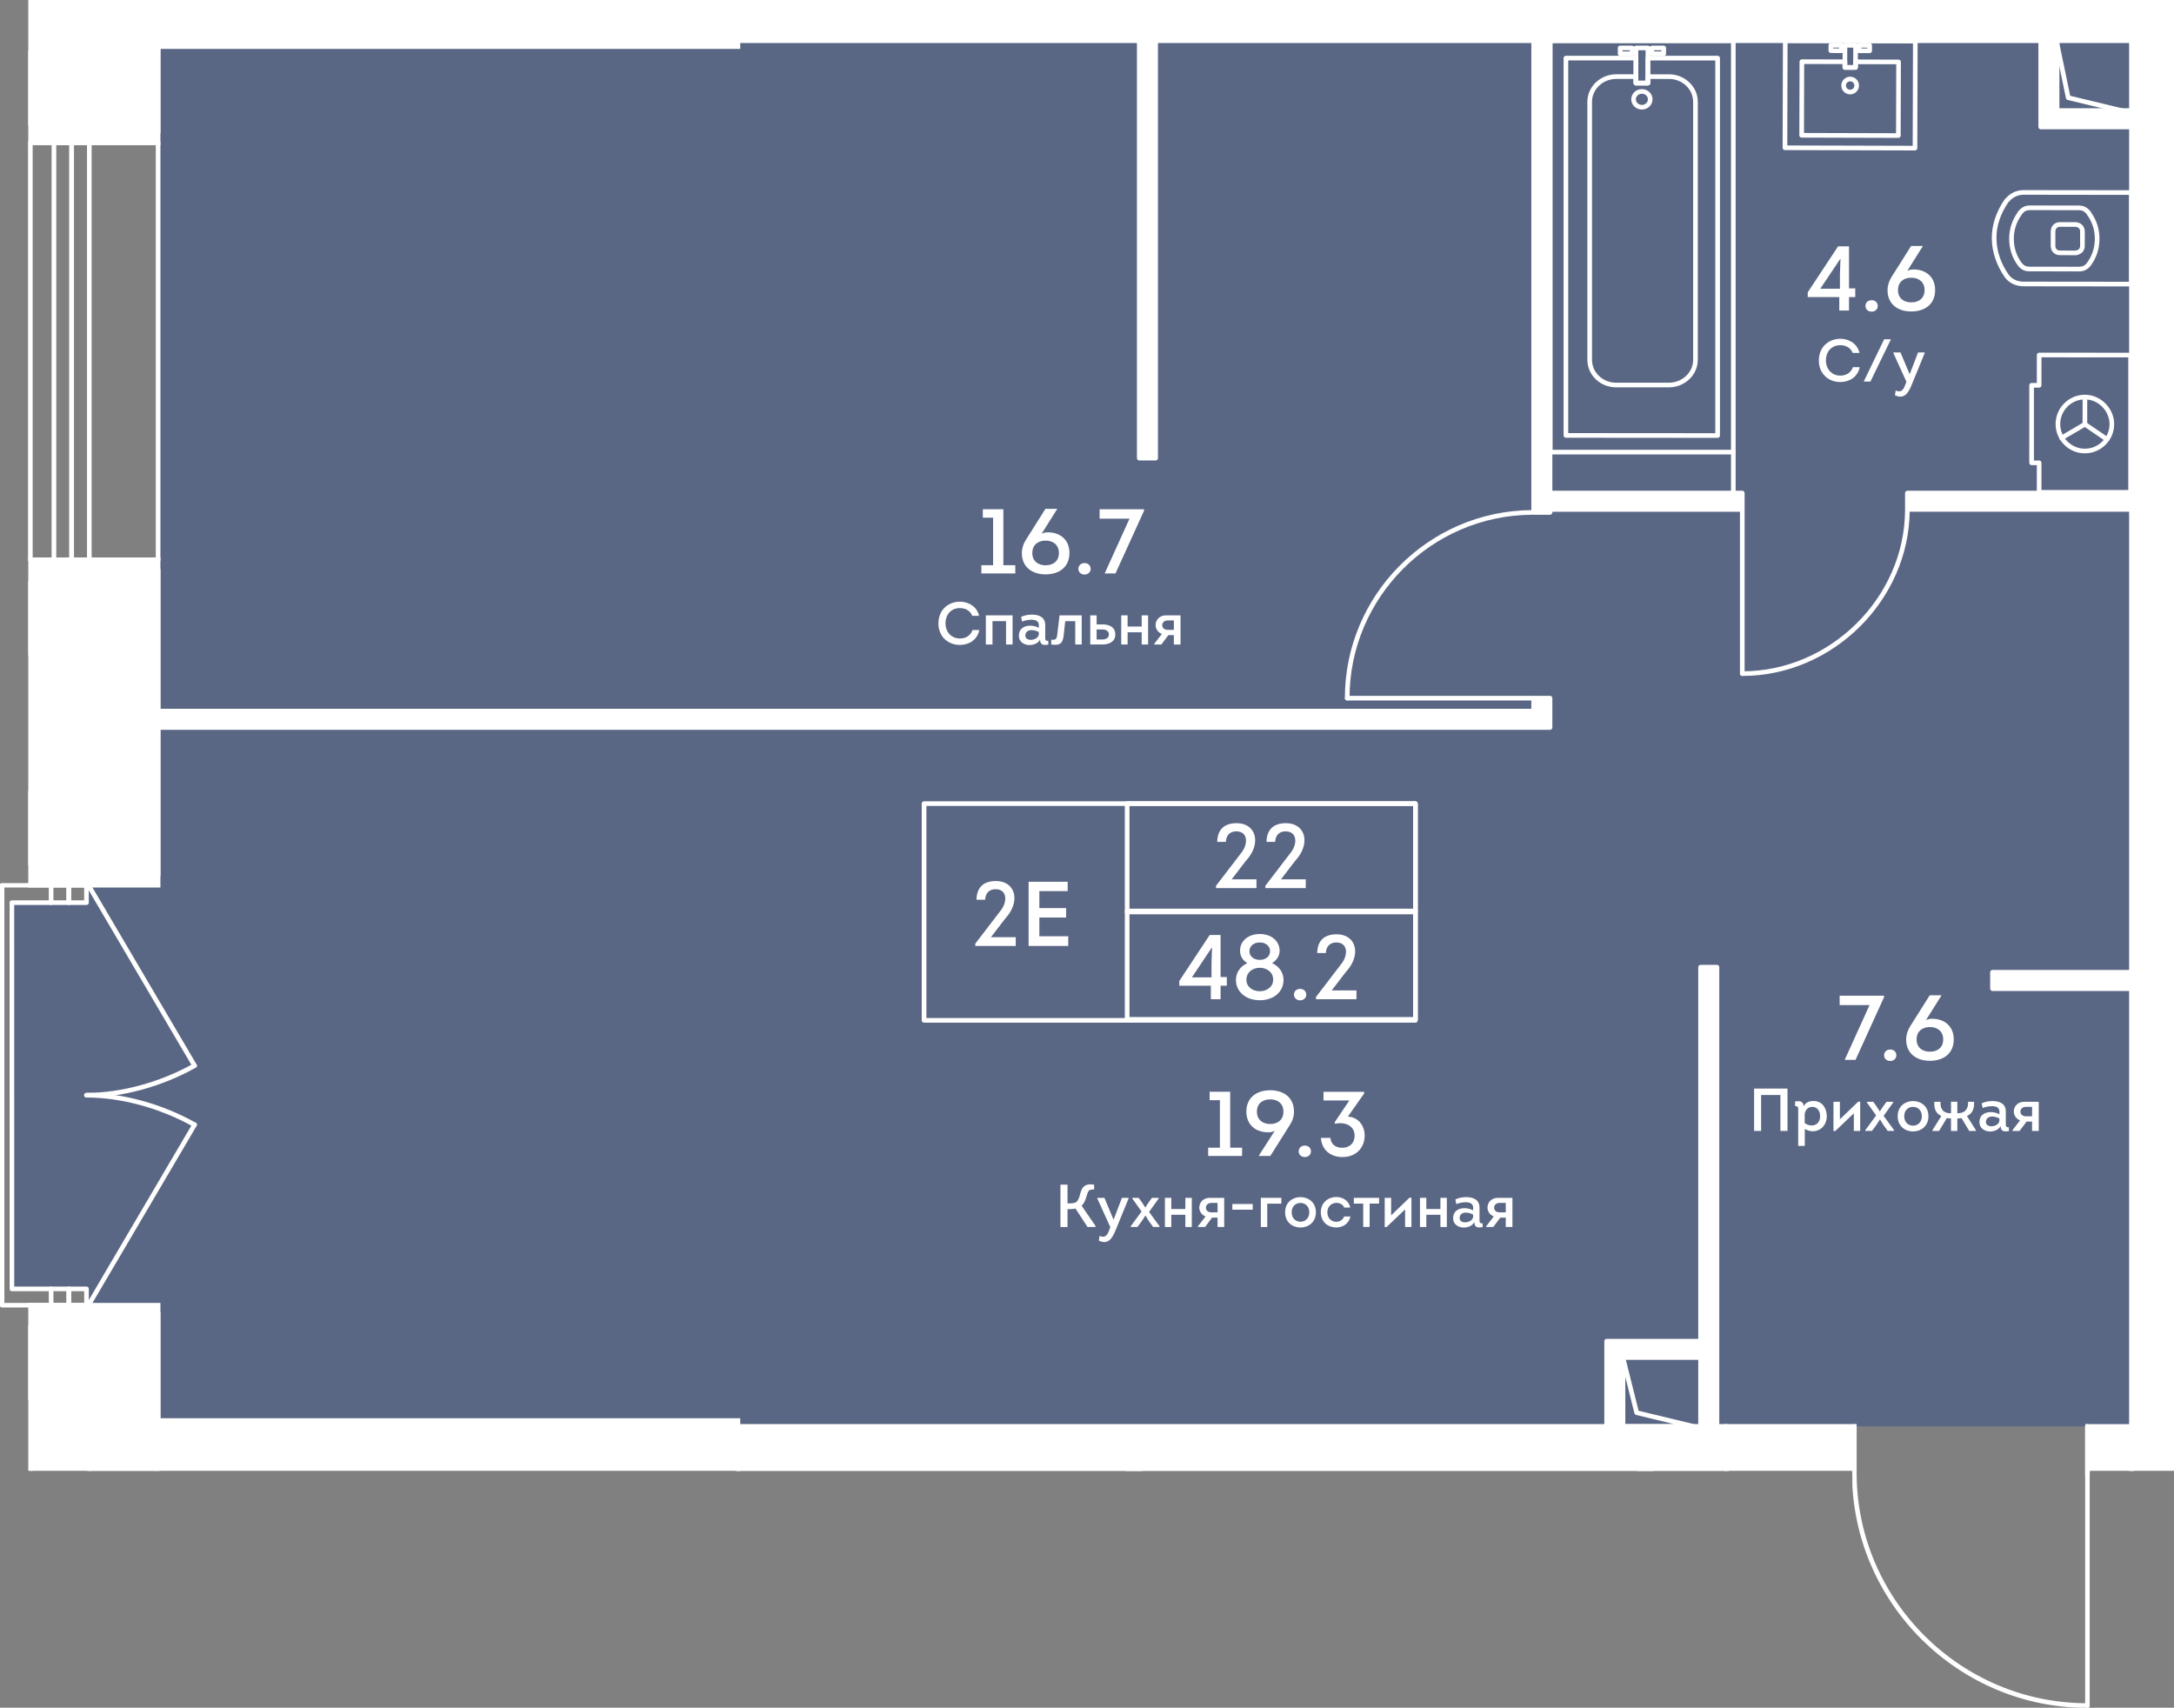
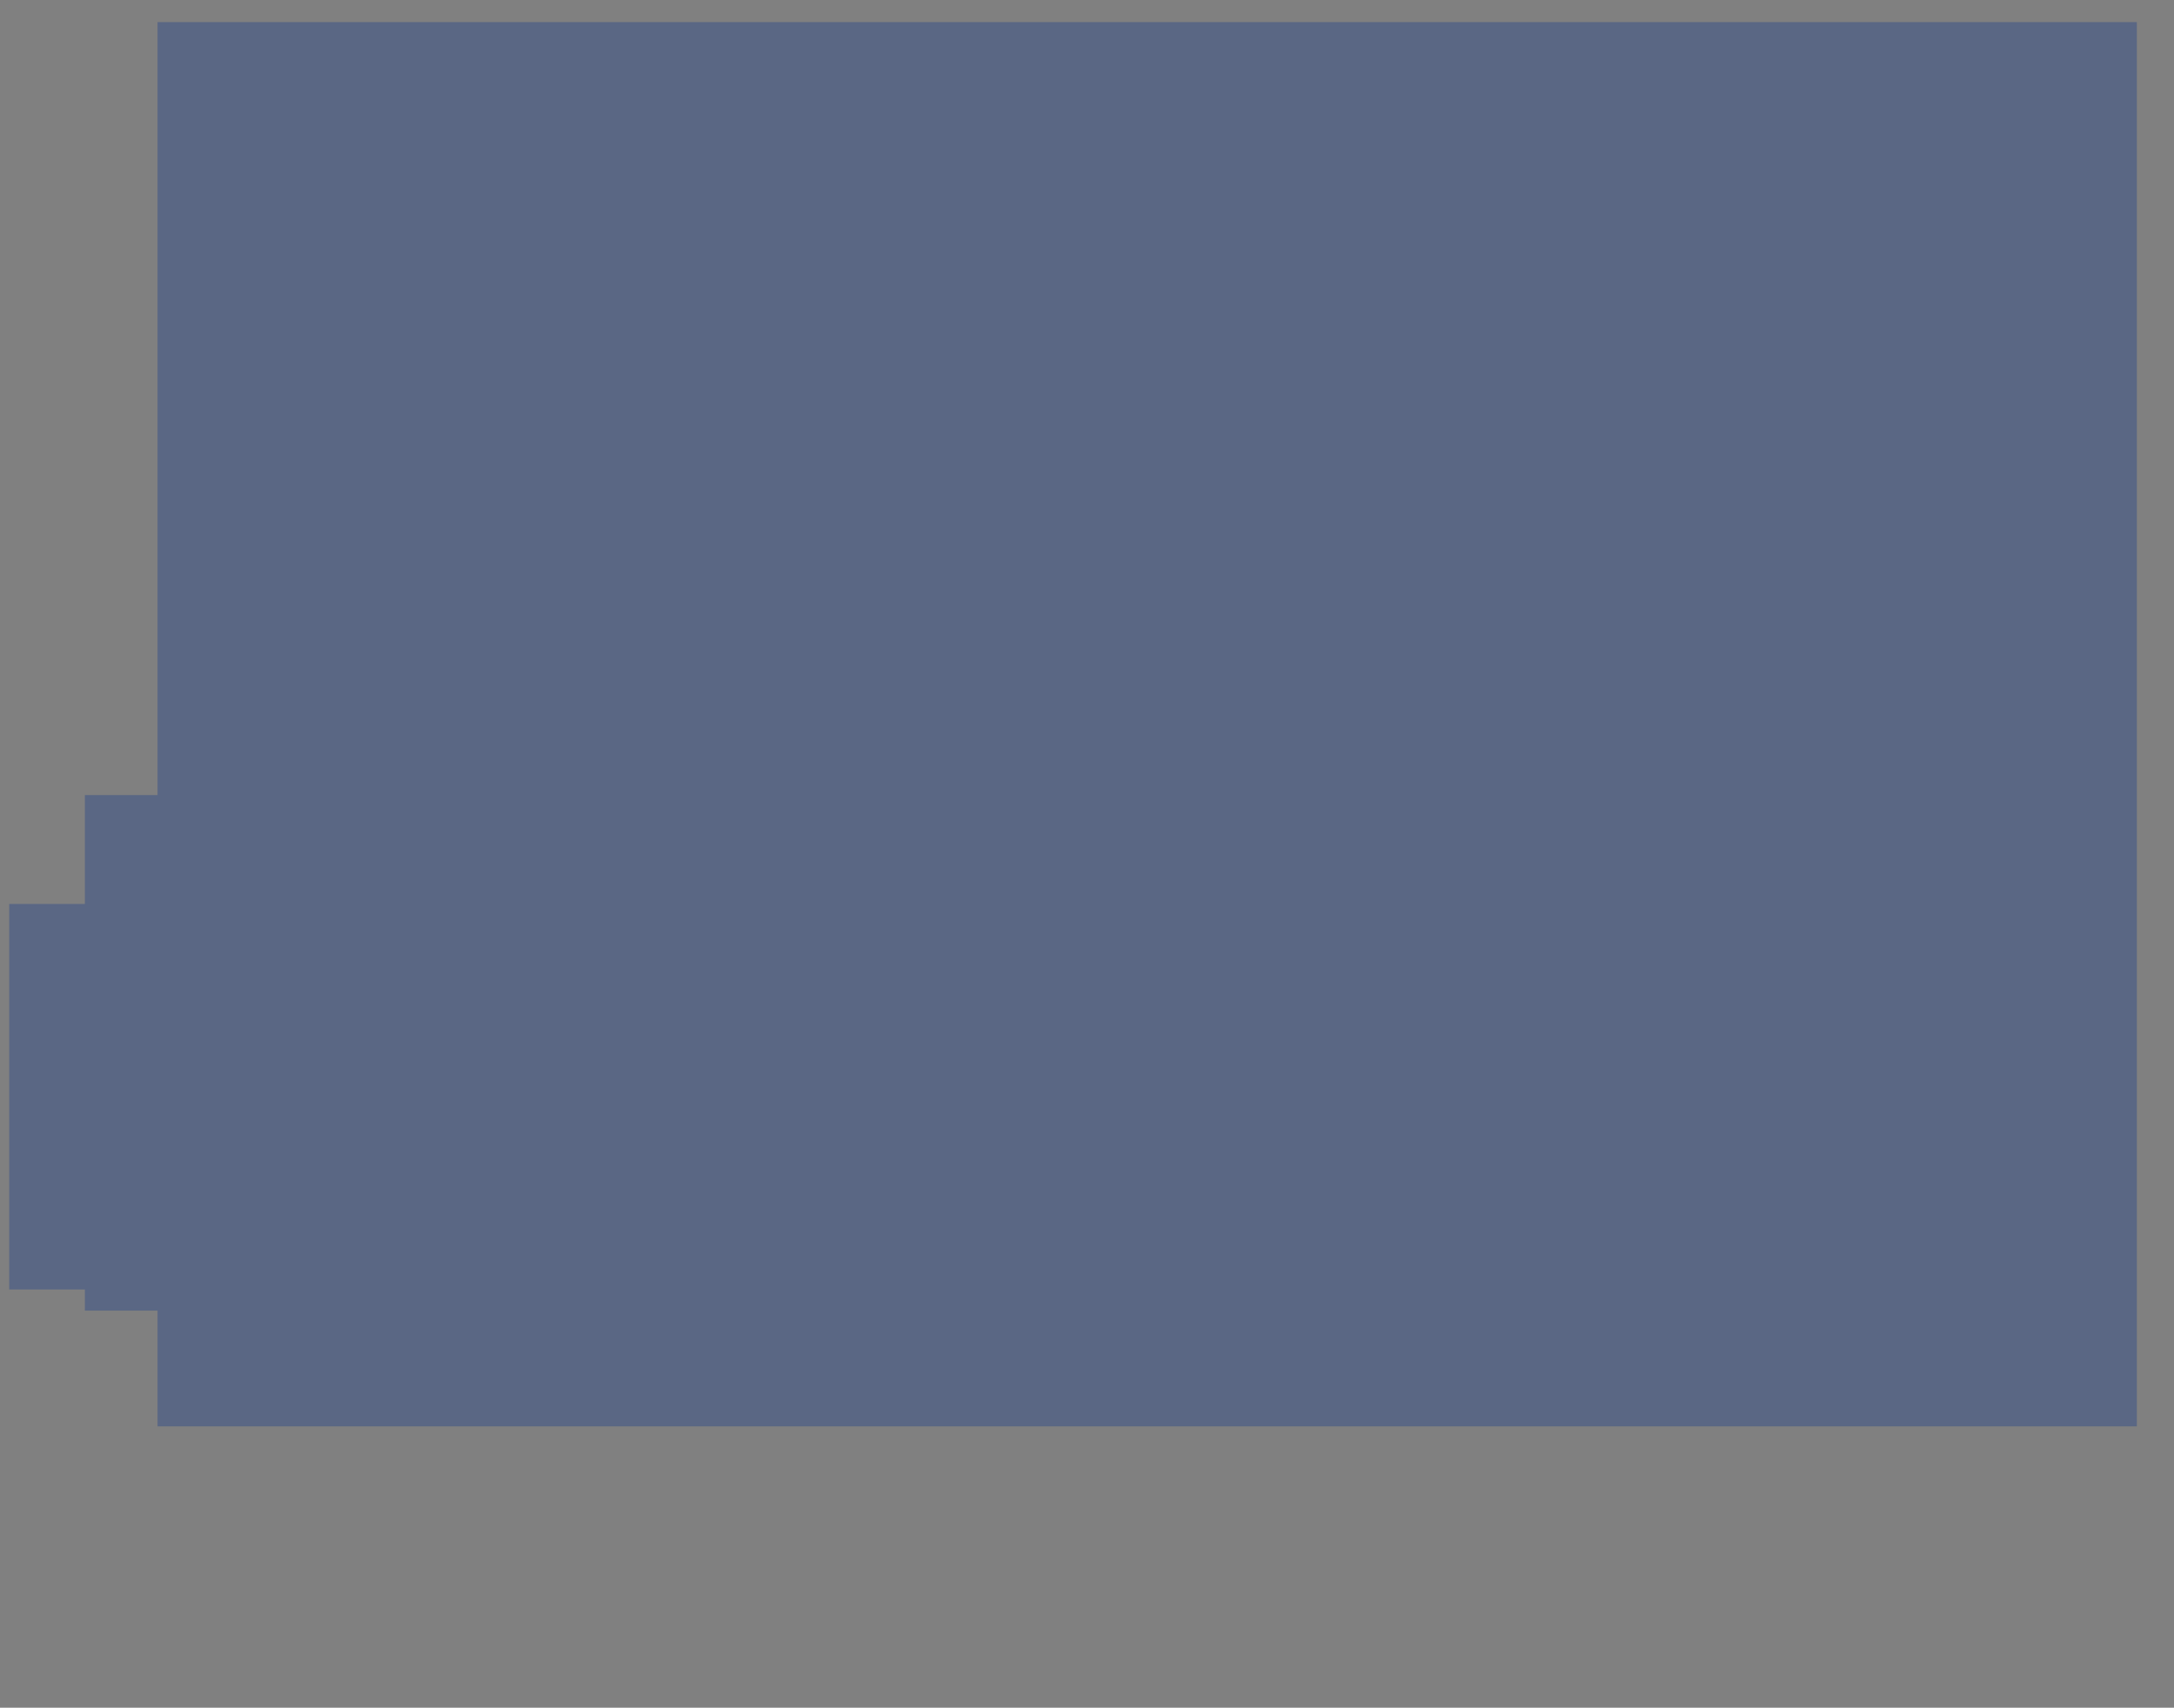
<svg xmlns="http://www.w3.org/2000/svg" viewBox="0 0 636.554 500">
  <rect x="0" y="0" width="636.554" height="500" fill="#808080" stroke="none" />
  <defs>
    <clipPath id="clippath">
      <polygon points="8.281 0 8.281 258.565 0 258.565 0 382.821 8.281 382.821 8.281 430.636 542.37 430.636 542.37 500 611.868 500 611.868 430.636 636.554 430.636 636.554 0 8.281 0" fill="none" />
    </clipPath>
    <clipPath id="clippath-1">
-       <rect x="-0" y="-1606.402" width="1658.947" height="2997.228" fill="none" />
-     </clipPath>
+       </clipPath>
    <clipPath id="clippath-2">
      <rect x="-0" y="-1606.402" width="1658.947" height="2997.228" fill="none" />
    </clipPath>
    <clipPath id="clippath-3">
      <rect x="-0" y="-1606.402" width="1658.947" height="2997.228" fill="none" />
    </clipPath>
    <clipPath id="clippath-5">
      <rect x="-0" y="-1606.402" width="1658.947" height="2997.228" fill="none" />
    </clipPath>
    <clipPath id="clippath-6">
      <rect x="-0" y="-1606.402" width="1658.947" height="2997.228" fill="none" />
    </clipPath>
    <clipPath id="clippath-7">
      <rect x="-0" y="-1606.402" width="1658.947" height="2997.228" fill="none" />
    </clipPath>
    <clipPath id="clippath-8">
      <rect x="-0" y="-1606.402" width="1658.947" height="2997.228" fill="none" />
    </clipPath>
    <clipPath id="clippath-9">
      <rect x="-0" y="-1606.402" width="1658.947" height="2997.228" fill="none" />
    </clipPath>
    <clipPath id="clippath-10">
      <rect x="-0" y="-1606.402" width="1658.947" height="2997.228" fill="none" />
    </clipPath>
  </defs>
  <g id="Layer_1">
    <polygon points="46.129 6.476 46.129 122.281 46.129 232.788 24.851 232.788 24.851 264.663 2.695 264.663 2.695 377.538 24.851 377.538 24.851 383.726 46.129 383.726 46.129 417.617 316.877 417.617 625.682 417.617 625.682 6.476 46.129 6.476" fill="#425788" opacity=".6" />
  </g>
  <g id="_44">
    <g clip-path="url(#clippath)">
      <g clip-path="url(#clippath-1)">
        <g clip-path="url(#clippath-2)">
          <path d="m611.221,500.039c-.374,0-.681-.302-.681-.681v-68.484c0-.374.307-.676.681-.676s.681.302.681.676v68.484c0,.379-.307.681-.681.681" fill="#fff" />
          <path d="m611.143,500.039c-37.728,0-68.618-30.669-68.872-68.402-.005-.374.297-.681.671-.681.355.014.681.297.686.671.254,36.99,30.535,67.055,67.515,67.055h.077c.374,0,.681.302.681.676,0,.398-.336.676-.758.681" fill="#fff" />
          <path d="m611.221,431.554c-.374,0-.681-.302-.681-.681v-13.232c0-.374.307-.681.681-.681s.681.307.681.681v13.232c0,.379-.307.681-.681.681" fill="#fff" />
          <path d="m542.948,431.554c-.374,0-.681-.302-.681-.681v-13.232c0-.374.307-.681.681-.681s.681.307.681.681v13.232c0,.379-.307.681-.681.681" fill="#fff" />
          <path d="m448.566,205.084h-54.097c-.374,0-.681-.302-.681-.681,0-.374.307-.676.681-.676h54.097c.374,0,.681.302.681.676,0,.379-.307.681-.681.681" fill="#fff" />
          <path d="m394.468,205.084c-.374,0-.681-.302-.681-.681-.029-30.146,24.497-54.84,54.686-55.046h.005c.369,0,.676.297.676.671.005.379-.297.686-.671.686-29.441.206-53.368,24.291-53.334,53.689,0,.379-.302.681-.681.681" fill="#fff" />
          <path d="m510.144,197.904c-.374,0-.681-.302-.681-.681v-47.766c0-.374.307-.676.681-.676s.681.302.681.676v47.766c0,.379-.307.681-.681.681" fill="#fff" />
          <path d="m510.198,197.904c-.408,0-.729-.288-.734-.681,0-.374.307-.676.681-.676h.053c25.638,0,47.43-21.533,47.608-47.051,0-.374.307-.676.676-.676h.005c.374.005.676.312.676.686-.177,26.247-22.598,48.399-48.965,48.399" fill="#fff" />
        </g>
        <g clip-path="url(#clippath-3)">
          <path d="m436.794,459.905h-.005l-28.319-.082c-.177,0-.35-.072-.48-.201-.125-.13-.197-.302-.197-.48l.062-21.557c0-.177.077-.35.201-.48.13-.125.297-.197.48-.197h.005l12.603.038c.374,0,.676.307.676.681l-.005.969,1.755.005v-.969c0-.177.072-.35.201-.479.13-.125.297-.197.48-.197l12.603.038c.374,0,.681.307.676.681l-.062,21.552c0,.374-.302.676-.676.676m-27.638-1.439l26.962.077.058-20.19-11.246-.034v.964c0,.379-.307.681-.681.681h-.005l-3.108-.01c-.182,0-.355-.072-.484-.197-.125-.13-.197-.302-.197-.484l.005-.969-11.246-.034-.058,20.195Z" fill="#fff" />
          <path d="m428.389,435.089h0l-3.117-.01c-.374,0-.676-.307-.676-.681l.005-1.592c0-.182.072-.355.201-.479.13-.125.297-.197.48-.197l3.117.01c.374,0,.676.307.676.681l-.005,1.592c0,.177-.072.35-.201.479-.125.125-.297.197-.48.197m-2.431-1.367l1.755.005v-.23l-1.755-.005v.23Z" fill="#fff" />
          <path d="m420.137,435.066h-.005l-3.112-.01c-.374,0-.676-.307-.676-.681l.005-1.592c0-.374.307-.676.681-.676l3.112.005c.182,0,.355.077.48.202.13.13.197.302.197.484l-.005,1.592c0,.177-.072.35-.197.479-.13.125-.302.197-.48.197m-2.431-1.367l1.755.005v-.23l-1.755-.005v.23Z" fill="#fff" />
          <path d="m422.677,447.169h-.005c-.695,0-1.343-.273-1.832-.763-.489-.489-.758-1.141-.753-1.837l.681.005-.681-.005c0-.691.273-1.338.762-1.827s1.137-.753,1.827-.753h.005c1.429.005,2.59,1.17,2.585,2.595,0,.691-.273,1.343-.762,1.832-.489.484-1.137.753-1.827.753m0-3.822c-.326,0-.633.13-.868.36-.23.23-.36.537-.364.868,0,.331.13.638.36.873.23.23.542.36.873.364.326,0,.633-.13.868-.36.23-.23.36-.542.364-.873,0-.676-.551-1.228-1.232-1.232Z" fill="#fff" />
          <path d="m441.661,463.587h0l-38.083-.105c-.177,0-.35-.072-.48-.201-.125-.13-.197-.302-.197-.48l.096-31.35c0-.379.302-.681.676-.681h.005l38.079.11c.177,0,.355.072.48.197.125.13.197.302.197.484l-.091,31.35c0,.374-.307.676-.681.676m-37.398-1.463l36.721.101.086-29.988-36.717-.105-.091,29.993Z" fill="#fff" />
          <path d="m424.249,439.964h-.005l-3.112-.01c-.177,0-.35-.072-.48-.197-.125-.13-.197-.302-.197-.484l.019-6.479c0-.182.072-.355.201-.48s.297-.197.48-.197l3.112.01c.374,0,.681.307.676.681l-.019,6.479c0,.374-.302.676-.676.676m-2.431-1.367l1.755.005.014-5.117-1.755-.005-.014,5.117Z" fill="#fff" />
          <path d="m555.85,40.369h-.005l-28.319-.082c-.177,0-.35-.072-.48-.201-.125-.13-.197-.302-.197-.48l.062-21.557c0-.177.077-.35.201-.48.13-.125.297-.197.48-.197h.005l12.598.038c.374,0,.681.307.676.681v.969l1.755.005v-.969c0-.177.072-.35.201-.479.13-.125.297-.197.48-.197l12.603.038c.374,0,.681.307.676.681l-.062,21.552c0,.374-.302.676-.676.676m-27.638-1.439l26.962.077.058-20.19-11.246-.034v.964c0,.379-.307.681-.681.681h-.005l-3.112-.01c-.182,0-.35-.072-.48-.197-.125-.13-.197-.302-.197-.484v-.969l-11.241-.034-.058,20.195Z" fill="#fff" />
          <path d="m547.443,15.553h0l-3.117-.009c-.374,0-.676-.307-.676-.681l.005-1.592c0-.182.072-.355.201-.48s.297-.197.48-.197l3.117.009c.374,0,.676.307.676.681l-.005,1.592c0,.177-.072.35-.201.48-.125.125-.297.197-.48.197m-2.431-1.367l1.755.005v-.23l-1.755-.005v.23Z" fill="#fff" />
          <path d="m539.191,15.53h0l-3.117-.009c-.374,0-.676-.307-.676-.681l.005-1.592c0-.374.307-.676.681-.676l3.117.005c.177,0,.35.077.48.202.125.129.197.302.197.484l-.005,1.592c0,.177-.072.35-.201.48-.125.125-.297.197-.48.197m-2.431-1.367l1.755.005v-.23l-1.755-.005v.23Z" fill="#fff" />
          <path d="m541.731,27.635h-.01c-.691,0-1.338-.273-1.827-.767-.489-.489-.758-1.137-.753-1.832.005-1.424,1.165-2.585,2.59-2.585h.01c.691.005,1.343.278,1.827.767.489.489.758,1.141.753,1.832-.005,1.424-1.165,2.585-2.59,2.585m-1.232-2.595c0,.326.125.638.36.873.23.23.537.36.868.36h.005c.676,0,1.228-.547,1.232-1.228,0-.326-.13-.638-.36-.868-.23-.235-.542-.364-.868-.364h-.005c-.676,0-1.228.551-1.232,1.228" fill="#fff" />
          <path d="m560.718,44.051h-.005l-38.079-.105c-.177,0-.35-.072-.48-.201-.125-.13-.197-.302-.197-.48l.091-31.35c0-.379.307-.681.681-.681l38.079.11c.182,0,.355.072.48.197.13.13.197.302.197.484l-.091,31.35c0,.374-.302.676-.676.676m-37.398-1.463l36.721.101.086-29.988-36.721-.105-.086,29.993Z" fill="#fff" />
          <path d="m543.303,20.428h0l-3.117-.009c-.177,0-.35-.072-.48-.197-.125-.129-.197-.302-.197-.484l.019-6.479c0-.182.072-.355.201-.48s.297-.197.48-.197l3.117.009c.374,0,.676.307.676.681l-.019,6.479c0,.374-.307.676-.681.676m-2.431-1.367l1.755.005.014-5.117-1.755-.005-.014,5.117Z" fill="#fff" />
          <path d="m489.38,497.871l-4.805-.005c-.743,0-1.424-.269-1.909-.758-.504-.499-.777-1.204-.777-1.986l.005-4.187c0-.767.273-1.463.758-1.962.489-.499,1.175-.772,1.933-.772h.005l4.801.005c.105,0,.273.048.388.101,1.252.264,2.091,1.314,2.086,2.638l-.005,4.191c-.005,1.319-.835,2.364-2.081,2.633-.086.048-.221.101-.398.101m-4.796-8.311c-.393,0-.724.13-.959.369-.24.245-.369.595-.369,1.012l-.005,4.187c0,.417.13.772.374,1.017.235.24.561.364.95.364l4.666.005c.034-.014.067-.029.11-.043.748-.134,1.146-.628,1.146-1.333l.005-4.191c0-.705-.393-1.204-1.06-1.319-.048-.01-.12-.034-.182-.062l-4.676-.005Zm6.594,5.577h.014-.014Z" fill="#fff" />
          <path d="m505.506,507.015h0l-31.561-.038c-2.254-.005-4.22-.95-5.462-2.595-2.455-3.511-3.774-7.395-3.837-11.275v-.389c.005-3.817,1.333-7.726,3.851-11.304.067-.096.158-.168.259-.221,1.324-1.535,3.165-2.379,5.218-2.379h.005l31.561.038c.379,0,.681.307.681.681l-.034,26.799c0,.182-.072.355-.201.484-.125.125-.297.197-.48.197m-39.503-14.176c.005,3.688,1.242,7.405,3.578,10.747.969,1.28,2.537,2.029,4.283,2.033l30.966.034.029-25.437-30.88-.043h-.005c-1.712,0-3.247.734-4.311,2.062-.058.062-.12.12-.192.163-2.264,3.295-3.463,6.858-3.467,10.32v.12Z" fill="#fff" />
          <path d="m490.238,502.615h-.014l-14.579-.019c-1.396,0-2.499-.551-3.367-1.683-1.698-2.331-2.551-4.968-2.547-7.856.005-2.844.839-5.448,2.489-7.74.014-.053.024-.105.043-.139.029-.062.067-.125.115-.173.043-.053.091-.086.134-.12.859-1.055,1.928-1.568,3.28-1.568h.01l14.316.014c1.357.005,2.436.523,3.295,1.587.038.029.077.058.105.086.058.053.101.125.134.197.019.034.034.091.048.144,1.64,2.292,2.47,4.896,2.465,7.745-.005,2.892-.863,5.525-2.556,7.832-.882,1.141-1.985,1.693-3.371,1.693m-16.752-16.766c-.024.053-.053.115-.101.177-1.52,2.072-2.292,4.436-2.297,7.031s.763,4.964,2.278,7.04c.604.782,1.309,1.137,2.278,1.137l14.584.019h.01c.969,0,1.674-.355,2.283-1.146,1.511-2.057,2.283-4.422,2.288-7.016.005-2.604-.767-4.973-2.283-7.05-.029-.038-.058-.096-.082-.153-.014-.014-.024-.029-.034-.043-.609-.796-1.319-1.151-2.297-1.156l-14.311-.014h-.01c-.974,0-1.679.355-2.288,1.151-.005.01-.014.014-.019.024m-3.074,7.208h.014-.014Zm22.363-6.954v.005-.005Zm.844-.868c0,.005.005.005.01.01-.005-.005-.01-.005-.01-.01" fill="#fff" />
          <path d="m607.947,74.717l-4.805-.005c-.743,0-1.424-.269-1.909-.758-.504-.499-.777-1.204-.777-1.986l.005-4.187c0-.777.278-1.482.777-1.981.489-.489,1.17-.753,1.913-.753h.005l4.801.005c.105,0,.273.048.388.101,1.252.264,2.091,1.314,2.086,2.638l-.005,4.191c-.005,1.319-.835,2.364-2.081,2.633-.086.048-.221.101-.398.101m-4.796-8.311c-.389,0-.715.125-.95.36-.249.245-.379.6-.379,1.017l-.005,4.191c0,.417.13.772.374,1.017.235.24.561.364.95.364l4.666.005c.034-.014.067-.029.11-.043.748-.134,1.146-.628,1.146-1.333l.005-4.191c0-.705-.393-1.204-1.06-1.319-.053-.009-.12-.034-.187-.062l-4.671-.005Zm6.594,5.577h.014-.014Z" fill="#fff" />
          <path d="m624.073,83.861h0l-31.561-.038c-2.259-.005-4.22-.95-5.462-2.595-2.455-3.51-3.774-7.395-3.837-11.275v-.389c.005-3.813,1.333-7.721,3.846-11.304.072-.096.163-.173.269-.221,1.319-1.54,3.16-2.379,5.208-2.379h.01l31.561.038c.379,0,.681.307.681.681l-.034,26.799c0,.182-.072.355-.202.484-.125.125-.297.197-.479.197m-39.503-14.177c.005,3.688,1.242,7.4,3.578,10.748.969,1.28,2.537,2.029,4.283,2.033l30.966.034.029-25.437-30.88-.043h-.01c-1.707,0-3.242.734-4.307,2.062-.058.067-.12.12-.197.163-2.264,3.295-3.458,6.858-3.462,10.32v.12Z" fill="#fff" />
          <path d="m608.804,79.461h-.014l-14.579-.019c-1.396,0-2.499-.552-3.367-1.683-1.698-2.331-2.551-4.968-2.547-7.856.005-2.844.839-5.448,2.489-7.74.014-.053.024-.105.043-.139.029-.062.067-.125.115-.173.043-.053.086-.086.13-.115.858-1.06,1.933-1.573,3.285-1.573h.01l14.316.015c1.357.005,2.431.523,3.29,1.587.043.024.082.053.11.086.058.053.101.125.134.197.019.034.034.091.048.144,1.64,2.292,2.47,4.896,2.465,7.745-.005,2.887-.863,5.525-2.556,7.832-.882,1.141-1.985,1.693-3.371,1.693m-19.15-9.558c-.005,2.595.763,4.964,2.278,7.04.604.782,1.309,1.137,2.278,1.137l14.584.019h.01c.969,0,1.674-.355,2.283-1.146,1.511-2.062,2.283-4.426,2.288-7.016.005-2.604-.767-4.973-2.283-7.05-.024-.034-.053-.091-.082-.149-.014-.019-.024-.034-.034-.048-.609-.796-1.319-1.151-2.297-1.156l-14.311-.014h-.01c-.974,0-1.679.355-2.292,1.151-.005.005-.01.009-.014.019-.019.053-.053.115-.101.182-1.52,2.072-2.292,4.436-2.297,7.031m21.691-6.949h0m.839-.873c0,.005.005.005.01.01-.005-.005-.01-.005-.01-.01" fill="#fff" />
          <path d="m507.52,133.047h-53.612c-.379,0-.681-.302-.681-.676V11.915c0-.374.302-.681.681-.681h53.612c.374,0,.681.307.681.681v120.456c0,.374-.307.676-.681.676m-52.936-1.357h52.255V12.596h-52.255v119.094Z" fill="#fff" />
          <path d="m480.75,32.077h0c-1.722,0-3.117-1.343-3.117-2.997s1.4-2.993,3.117-2.993c.858,0,1.659.326,2.249.921.561.561.868,1.3.868,2.076s-.312,1.516-.873,2.072c-.59.595-1.386.921-2.244.921m0-4.633c-.969,0-1.76.734-1.76,1.635s.786,1.64,1.76,1.64c.494,0,.95-.187,1.285-.523.307-.302.475-.7.475-1.113v-.005c0-.412-.168-.81-.47-1.113-.341-.336-.796-.523-1.29-.523Z" fill="#fff" />
          <path d="m487.144,16.422h0l-3.496-.005c-.182,0-.355-.067-.48-.197-.13-.129-.201-.302-.201-.479l.005-1.698c0-.379.302-.681.676-.681h3.496c.379,0,.681.307.681.681v1.698c0,.182-.072.355-.201.479-.125.13-.297.202-.48.202m-2.815-1.362h2.139v-.336l-2.139-.005v.34Z" fill="#fff" />
          <path d="m477.873,16.413h0l-3.496-.005c-.374,0-.676-.302-.676-.676v-1.698c0-.182.067-.355.197-.48.13-.13.302-.201.48-.201l3.501.005c.177,0,.355.072.48.197.13.13.197.302.197.484v1.693c0,.379-.302.681-.681.681m-2.815-1.362h2.139v-.336h-2.139v.336Z" fill="#fff" />
          <path d="m488.626,113.411h-15.418c-2.254,0-4.369-.839-5.956-2.364-1.592-1.525-2.47-3.558-2.47-5.721V29.82c.005-4.455,3.813-8.076,8.493-8.076h.01l5.721.005c.374,0,.681.307.681.681v1.213l2.139.005v-1.218c0-.374.307-.676.681-.676l6.191.005c4.642.005,8.421,3.621,8.421,8.062v75.534c-.005,4.446-3.813,8.057-8.493,8.057m-15.351-90.31c-3.928,0-7.127,3.017-7.131,6.719v75.505c0,1.794.724,3.477,2.048,4.743,1.333,1.276,3.112,1.981,5.016,1.981h15.418c3.928,0,7.127-3.002,7.131-6.695V29.82c.005-3.693-3.165-6.7-7.059-6.705l-5.515-.005v1.213c0,.379-.307.681-.681.681l-3.496-.005c-.374,0-.676-.302-.676-.676v-1.218l-5.045-.005h-.01Zm-7.812,82.224h.014-.014Z" fill="#fff" />
-           <path d="m502.924,128.196h0l-44.423-.038c-.374,0-.676-.302-.676-.676V17.015c0-.374.302-.681.676-.681h20.512c.177,0,.35.067.48.197.13.13.197.302.197.48l-.005,6.633,2.139.005.01-6.633c0-.374.302-.676.676-.676l20.416-.005c.182,0,.355.072.48.202.13.125.201.297.201.479v110.5c0,.182-.072.355-.201.484-.125.125-.297.197-.48.197m-43.742-1.396l43.061.034V17.696h-19.054l-.01,6.628c0,.374-.302.681-.676.681l-3.496-.005c-.379,0-.681-.302-.681-.676l.005-6.633-19.15.005v109.104Z" fill="#fff" />
          <path d="m482.503,25.006h0l-3.496-.005c-.182,0-.355-.067-.48-.197-.13-.129-.201-.302-.201-.479l.01-10.287c0-.379.307-.681.681-.681h3.496c.177,0,.355.072.48.201.13.125.197.297.197.48l-.005,10.287c0,.374-.307.681-.681.681m-2.815-1.362h2.134l.01-8.925-2.139-.005-.005,8.93Z" fill="#fff" />
          <path d="m388.109,552.583h-53.612c-.374,0-.681-.302-.681-.676v-120.456c0-.374.307-.681.681-.681h53.612c.374,0,.681.307.681.681v120.456c0,.374-.307.676-.681.676m-52.936-1.357h52.255v-119.094h-52.255v119.094Z" fill="#fff" />
-           <path d="m361.34,451.613h0c-1.722,0-3.117-1.343-3.117-2.997s1.4-2.993,3.117-2.993c.858,0,1.659.326,2.249.921.561.561.868,1.3.868,2.077s-.312,1.515-.873,2.072c-.59.595-1.386.921-2.244.921m0-4.633c-.969,0-1.76.734-1.76,1.635s.786,1.64,1.76,1.64c.494,0,.95-.187,1.285-.523.307-.302.475-.7.475-1.113v-.005c0-.412-.168-.81-.47-1.113-.341-.336-.796-.523-1.29-.523Z" fill="#fff" />
+           <path d="m361.34,451.613h0s1.4-2.993,3.117-2.993c.858,0,1.659.326,2.249.921.561.561.868,1.3.868,2.077s-.312,1.515-.873,2.072c-.59.595-1.386.921-2.244.921m0-4.633c-.969,0-1.76.734-1.76,1.635s.786,1.64,1.76,1.64c.494,0,.95-.187,1.285-.523.307-.302.475-.7.475-1.113v-.005c0-.412-.168-.81-.47-1.113-.341-.336-.796-.523-1.29-.523Z" fill="#fff" />
          <path d="m367.734,435.958h0l-3.496-.005c-.182,0-.355-.067-.48-.197-.13-.13-.201-.302-.201-.479l.005-1.698c0-.379.302-.681.676-.681h3.496c.379,0,.681.307.681.681v1.698c0,.182-.072.355-.201.479-.125.13-.297.202-.48.202m-2.815-1.362h2.139v-.336l-2.139-.005v.341Z" fill="#fff" />
          <path d="m358.463,435.948h0l-3.496-.005c-.374,0-.676-.302-.676-.676v-1.698c0-.182.067-.355.197-.48.13-.13.302-.201.48-.201l3.501.005c.177,0,.355.072.48.197.13.13.197.302.197.484v1.693c0,.379-.302.681-.681.681m-2.815-1.362h2.139v-.336h-2.139v.336Z" fill="#fff" />
          <path d="m369.215,532.947h-15.418c-2.254,0-4.369-.839-5.956-2.364-1.592-1.525-2.47-3.558-2.47-5.721v-75.505c.005-4.455,3.813-8.076,8.493-8.076h.01l5.721.005c.374,0,.681.307.681.681v1.213l2.139.005v-1.218c0-.374.307-.676.681-.676l6.191.005c4.642.005,8.421,3.621,8.421,8.062v75.534c-.005,4.446-3.813,8.057-8.493,8.057m-15.351-90.31c-3.928,0-7.127,3.017-7.131,6.719v75.505c0,1.794.724,3.477,2.048,4.743,1.333,1.276,3.112,1.981,5.016,1.981h15.418c3.928,0,7.127-3.002,7.131-6.695v-75.534c.005-3.693-3.165-6.7-7.059-6.705l-5.515-.005v1.213c0,.379-.307.681-.681.681l-3.496-.005c-.374,0-.676-.302-.676-.676v-1.218l-5.045-.005h-.01Zm-7.812,82.224h.014-.014Z" fill="#fff" />
          <path d="m383.514,547.732h0l-44.423-.038c-.374,0-.676-.302-.676-.676v-110.466c0-.374.302-.681.676-.681h20.512c.177,0,.35.067.48.197.13.13.197.302.197.48l-.005,6.633,2.139.005.01-6.633c0-.374.302-.676.676-.676l20.416-.005c.182,0,.355.072.48.202.13.125.201.297.201.479v110.5c0,.182-.072.355-.201.484-.125.125-.297.197-.48.197m-43.742-1.396l43.061.034v-109.138h-19.054l-.01,6.628c0,.374-.302.681-.676.681l-3.496-.005c-.379,0-.681-.302-.681-.676l.005-6.633-19.15.005v109.104Z" fill="#fff" />
          <path d="m363.092,444.542h0l-3.496-.005c-.182,0-.355-.067-.48-.197-.13-.13-.201-.302-.201-.479l.01-10.287c0-.379.307-.681.681-.681h3.496c.177,0,.355.072.48.201.13.125.197.297.197.48l-.005,10.287c0,.374-.307.681-.681.681m-2.815-1.362h2.134l.01-8.925-2.139-.005-.005,8.93Z" fill="#fff" />
          <path d="m624.043.309h-120.456c-.374,0-.676-.302-.676-.681v-53.612c0-.374.302-.681.676-.681h120.456c.374,0,.676.307.676.681V-.372c0,.379-.302.681-.676.681m-119.775-1.357h119.094v-52.255h-119.094V-1.048Z" fill="#fff" />
          <path d="m507.521,146.27c-.374,0-.681-.302-.681-.681v-13.217c0-.379.307-.681.681-.681s.681.302.681.681v13.217c0,.379-.307.681-.681.681" fill="#fff" />
          <path d="m616.876,129.267c-.13,0-.264-.038-.384-.115l-6.412-4.369c-.312-.211-.393-.633-.182-.94.211-.312.633-.393.945-.182l6.417,4.364c.312.211.389.638.177.945-.13.197-.345.297-.561.297" fill="#fff" />
          <path d="m610.459,124.901h0c-.379,0-.681-.302-.681-.681l.019-7.966c0-.374.307-.676.681-.676.379,0,.681.307.681.681l-.019,7.966c0,.374-.307.676-.681.676" fill="#fff" />
          <path d="m603.624,128.903c-.23,0-.46-.12-.585-.336-.192-.326-.082-.739.24-.93l6.839-4c.317-.187.739-.082.926.24.192.326.082.739-.24.93l-6.834,4c-.11.067-.23.096-.345.096" fill="#fff" />
          <path d="m610.462,132.73h-.019c-2.283,0-4.436-.902-6.057-2.523-1.616-1.631-2.508-3.784-2.503-6.072.005-2.283.902-4.431,2.532-6.052,1.621-1.616,3.765-2.503,6.048-2.503h.019c2.264.005,4.417.93,6.057,2.609,1.592,1.626,2.503,3.808,2.499,5.985-.005,2.288-.902,4.436-2.527,6.052-1.621,1.616-3.769,2.503-6.048,2.503m0-15.793c-1.918,0-3.721.748-5.088,2.106-1.372,1.367-2.124,3.18-2.129,5.098-.005,1.923.743,3.736,2.105,5.103,1.362,1.372,3.175,2.124,5.093,2.129h.019c1.913,0,3.721-.748,5.088-2.105,1.367-1.362,2.124-3.175,2.129-5.098,0-1.822-.767-3.655-2.115-5.031-1.381-1.415-3.189-2.196-5.088-2.201h-.014Z" fill="#fff" />
          <path d="m623.85,144.824l-26.785-.005c-.374,0-.676-.302-.676-.676v-7.961h-1.53c-.379,0-.681-.307-.681-.681l.005-22.689c0-.374.302-.676.676-.676h1.53l.005-8.196c0-.374.302-.676.676-.676l26.785.005c.374,0,.676.302.676.676l-.005,40.203c0,.177-.067.35-.197.48-.125.13-.302.197-.48.197m-26.104-1.362l25.422.005.005-38.841-25.422-.005-.005,8.191c0,.379-.302.681-.676.681h-1.53v21.332h1.525c.379,0,.681.307.681.681v7.956Z" fill="#fff" />
        </g>
        <g clip-path="url(#clippath-5)">
          <path d="m46.294,599.596H8.886c-.374,0-.676-.302-.676-.676v-122.005c0-.374.302-.681.676-.681h37.407c.379,0,.681.307.681.681v122.005c0,.374-.302.676-.681.676m-36.726-1.357h36.05v-120.648H9.567v120.648Z" fill="#fff" />
          <path d="m20.972,599.596h-5.179c-.374,0-.681-.302-.681-.676v-122.005c0-.374.307-.681.681-.681h5.179c.374,0,.681.307.681.681v122.005c0,.374-.307.676-.681.676m-4.498-1.357h3.822v-120.648h-3.822v120.648Z" fill="#fff" />
          <path d="m26.151,599.596h-5.179c-.374,0-.676-.302-.676-.676v-122.005c0-.374.302-.681.676-.681h5.179c.374,0,.681.307.681.681v122.005c0,.374-.307.676-.681.676m-4.498-1.357h3.822v-120.648h-3.822v120.648Z" fill="#fff" />
          <path d="m46.294,164.589H8.886c-.374,0-.676-.302-.676-.676V41.793c0-.374.302-.676.676-.676h37.407c.379,0,.681.302.681.676v122.12c0,.374-.302.676-.681.676m-36.726-1.357h36.05V42.474H9.567v120.758Z" fill="#fff" />
          <path d="m20.972,164.589h-5.179c-.374,0-.681-.302-.681-.676V41.793c0-.374.307-.676.681-.676h5.179c.374,0,.681.302.681.676v122.12c0,.374-.307.676-.681.676m-4.498-1.357h3.822V42.474h-3.822v120.758Z" fill="#fff" />
          <path d="m26.151,164.589h-5.179c-.374,0-.676-.302-.676-.676V41.793c0-.374.302-.676.676-.676h5.179c.374,0,.681.302.681.676v122.12c0,.374-.307.676-.681.676m-4.498-1.357h3.822V42.474h-3.822v120.758Z" fill="#fff" />
          <path d="m20.146,382.829h-5.179c-.374,0-.676-.302-.676-.676l-.005-4.791c0-.182.072-.355.201-.479.125-.13.297-.202.48-.202h5.179c.374,0,.681.307.681.681v4.791c0,.177-.072.35-.197.479-.13.13-.302.197-.484.197m-4.498-1.357h3.822l-.005-3.429h-3.817v3.429Z" fill="#fff" />
-           <path d="m25.326,382.829h-5.179c-.374,0-.676-.302-.676-.676l-.005-4.791c0-.182.072-.355.201-.479.125-.13.297-.202.48-.202h5.179c.374,0,.681.307.681.681v4.791c0,.177-.072.35-.197.479-.13.13-.302.197-.484.197m-4.498-1.357h3.822l-.005-3.429h-3.817v3.429Z" fill="#fff" />
          <path d="m20.139,264.967h-5.179c-.374,0-.676-.302-.676-.676l-.005-5.117c0-.177.072-.355.201-.48.125-.13.297-.197.48-.197h5.179c.374,0,.681.302.681.676v5.117c0,.177-.072.35-.197.479-.13.13-.302.197-.484.197m-4.498-1.357h3.822l-.005-3.755h-3.817v3.755Z" fill="#fff" />
          <path d="m25.319,264.967h-5.179c-.374,0-.676-.302-.676-.676l-.005-5.117c0-.177.072-.355.201-.48.125-.13.297-.197.48-.197h5.175c.379,0,.681.302.681.676l.005,5.117c0,.177-.072.35-.197.479-.13.13-.302.197-.484.197m-4.498-1.357h3.817v-3.755h-3.817v3.755Z" fill="#fff" />
          <path d="m14.969,382.83H.61c-.374,0-.681-.302-.681-.681l-.01-122.974c0-.182.072-.355.201-.479.125-.13.297-.202.48-.202h14.359c.374,0,.681.307.681.681s-.307.676-.681.676H1.281l.005,121.621h13.682c.374,0,.681.302.681.676,0,.379-.307.681-.681.681" fill="#fff" />
          <path d="m3.487,378.041c-.182,0-.355-.072-.48-.201-.13-.125-.201-.297-.201-.48l-.01-113.07c0-.374.307-.681.681-.681h11.481c.374,0,.681.302.681.676s-.307.681-.681.681H4.159l.01,111.718,10.8-.005c.374,0,.681.307.681.681s-.307.681-.681.681H3.487Z" fill="#fff" />
          <path d="m504.719,452.272h-20.723c-.374,0-.676-.302-.676-.676v-20.147c0-.341.254-.628.595-.671.331-.053.657.173.743.508l3.928,15.716,16.291,3.933c.336.082.556.398.513.739-.038.341-.331.6-.671.6m-20.042-1.357h14.33l-11.141-2.69c-.245-.058-.436-.249-.499-.499l-2.69-10.752v13.941Z" fill="#fff" />
          <path d="m495.908,418.318h-20.718c-.374,0-.676-.302-.676-.676v-20.147c0-.341.254-.628.595-.671.345-.072.662.173.743.508l3.928,15.716,16.287,3.933c.336.082.561.398.518.739-.038.341-.331.6-.676.6m-20.037-1.357h14.325l-11.136-2.69c-.245-.058-.436-.249-.499-.494l-2.69-10.757v13.941Z" fill="#fff" />
          <path d="m622.27,33.31h-20.147c-.374,0-.676-.302-.676-.676V11.916c0-.35.259-.643.609-.676.321-.038.662.192.734.537l3.367,16.267,16.272,3.928c.336.082.556.398.513.739-.038.34-.331.6-.671.6m-19.466-1.357h13.749l-11.136-2.69c-.254-.058-.451-.264-.504-.518l-2.11-10.191v13.399Z" fill="#fff" />
          <path d="m56.971,329.985c-.11,0-.225-.029-.331-.086-9.702-5.443-21.116-8.565-31.321-8.565-.374,0-.676-.302-.676-.676s.302-.681.676-.681c10.431,0,22.089,3.184,31.983,8.738.331.182.446.595.264.926-.125.221-.36.345-.595.345" fill="#fff" />
          <path d="m25.895,382.83c-.115,0-.235-.029-.345-.096-.321-.187-.432-.604-.24-.926l31.077-52.845c.187-.326.604-.436.93-.245.321.192.432.609.24.93l-31.077,52.845c-.125.216-.355.336-.585.336" fill="#fff" />
          <path d="m25.321,321.335c-.374,0-.681-.302-.681-.681,0-.374.307-.676.681-.676,10.206,0,21.619-3.122,31.317-8.56.331-.177.748-.072.926.259.187.326.067.743-.259.926-9.894,5.549-21.552,8.733-31.983,8.733" fill="#fff" />
          <path d="m56.971,312.687c-.23,0-.46-.12-.585-.336l-31.077-52.831c-.192-.326-.082-.743.24-.93.326-.187.743-.086.93.24l31.077,52.835c.192.321.082.739-.24.926-.11.067-.23.096-.345.096" fill="#fff" />
        </g>
        <rect x="216.065" y="-1.321" width="408.026" height="13.236" fill="#fff" />
        <rect x="216.065" y="417.639" width="289.474" height="13.812" fill="#fff" />
        <rect x="486.864" y="-104.632" width="4.796" height="106.745" fill="#fff" />
        <rect x="333.581" y="-144.908" width="4.796" height="279.048" fill="#fff" />
        <polygon points="453.856 212.999 44.708 212.999 44.708 208.203 449.06 208.203 449.06 204.405 453.856 204.405 453.856 212.999" fill="#fff" />
        <rect x="449.059" y="8.424" width="4.796" height="141.61" fill="#fff" />
        <rect x="452.243" y="144.356" width="57.9" height="4.796" fill="#fff" />
        <rect x="558.485" y="144.356" width="69.155" height="4.796" fill="#fff" />
        <rect x="583.404" y="284.666" width="45.809" height="4.796" fill="#fff" />
        <rect x="497.933" y="283.17" width="4.796" height="136.719" fill="#fff" />
        <polygon points="475.222 419.243 470.426 419.243 470.426 392.67 500.673 392.67 500.673 397.466 475.222 397.466 475.222 419.243" fill="#fff" />
        <polygon points="513.834 456.835 479.3 456.835 479.3 429.038 484.096 429.038 484.096 452.039 513.834 452.039 513.834 456.835" fill="#fff" />
        <rect x="329.653" y="427.202" width="4.796" height="153.302" fill="#fff" />
        <g clip-path="url(#clippath-6)">
          <polygon points="626.865 37.17 597.529 37.17 597.529 10.323 602.325 10.323 602.325 32.374 626.865 32.374 626.865 37.17" fill="#fff" />
          <rect x="624.091" y="431.451" width="13.812" height="149.053" fill="#fff" />
          <rect x="216.065" y="-1.321" width="408.026" height="13.236" fill="#fff" />
          <rect x="216.065" y="417.639" width="289.474" height="13.812" fill="#fff" />
          <rect x="486.864" y="-104.632" width="4.796" height="106.745" fill="#fff" />
          <rect x="333.576" y="-144.912" width="4.796" height="279.053" fill="#fff" />
          <polygon points="453.856 212.999 44.708 212.999 44.708 208.203 449.06 208.203 449.06 204.405 453.856 204.405 453.856 212.999" fill="#fff" />
          <rect x="449.059" y="8.424" width="4.796" height="141.61" fill="#fff" />
          <rect x="452.243" y="144.356" width="57.9" height="4.796" fill="#fff" />
          <rect x="558.485" y="144.356" width="69.151" height="4.796" fill="#fff" />
          <rect x="583.404" y="284.666" width="45.809" height="4.796" fill="#fff" />
          <rect x="497.933" y="283.17" width="4.796" height="136.719" fill="#fff" />
          <polygon points="475.222 419.243 470.426 419.243 470.426 392.67 500.673 392.67 500.673 397.466 475.222 397.466 475.222 419.243" fill="#fff" />
          <polygon points="513.834 456.835 479.3 456.835 479.3 429.038 484.096 429.038 484.096 452.039 513.834 452.039 513.834 456.835" fill="#fff" />
          <rect x="329.648" y="427.202" width="4.796" height="153.302" fill="#fff" />
          <polygon points="626.865 37.17 597.529 37.17 597.529 10.323 602.325 10.323 602.325 32.374 626.865 32.374 626.865 37.17" fill="#fff" />
          <rect x="624.091" y="431.451" width="13.812" height="149.053" fill="#fff" />
          <path d="m453.855,213.677H44.706c-.374,0-.676-.302-.676-.676v-4.796c0-.379.302-.681.676-.681h403.676v-3.117c0-.379.302-.681.676-.681h4.796c.374,0,.681.302.681.681v8.594c0,.374-.307.676-.681.676m-408.467-1.357h407.791v-7.237h-3.439v3.122c0,.374-.307.676-.681.676H45.387v3.439Z" fill="#fff" />
          <path d="m627.635,149.827h-69.15c-.374,0-.681-.302-.681-.676v-4.796c0-.374.307-.681.681-.681h69.15c.374,0,.681.307.681.681v4.796c0,.374-.307.676-.681.676m-68.474-1.357h67.793v-3.439h-67.793v3.439Z" fill="#fff" />
          <path d="m629.213,290.143h-45.805c-.379,0-.681-.307-.681-.681v-4.796c0-.374.302-.681.681-.681h45.805c.374,0,.681.307.681.681v4.796c0,.374-.307.681-.681.681m-45.128-1.362h44.452v-3.439h-44.452v3.439Z" fill="#fff" />
          <path d="m334.444,581.185h-4.796c-.374,0-.676-.307-.676-.681v-148.372h-112.907c-.374,0-.676-.307-.676-.681v-13.812c0-.374.302-.681.676-.681h253.683v-24.286c0-.379.302-.681.676-.681h26.828v-108.821c0-.379.307-.681.681-.681h4.796c.374,0,.676.302.676.681v133.788h2.134c.374,0,.681.307.681.681v13.812c0,.374-.307.681-.681.681h-20.761v19.226h29.058c.374,0,.676.307.676.681v4.796c0,.374-.302.681-.676.681h-34.535c-.374,0-.681-.307-.681-.681v-24.703h-143.495v131.544h64.331c.374,0,.676.302.676.676v4.796c0,.374-.302.681-.676.681h-64.331v10.675c0,.374-.302.681-.681.681m-4.115-1.362h3.439v-10.675c0-.374.302-.676.676-.676h64.331v-3.439h-64.331c-.374,0-.676-.307-.676-.681v-132.901c0-.374.302-.681.676-.681h144.857c.374,0,.681.307.681.681v24.703h33.172v-3.434h-29.058c-.374,0-.681-.307-.681-.681v-20.588c0-.374.307-.681.681-.681h20.766v-12.45h-2.134c-.374,0-.681-.307-.681-.681v-133.793h-3.439v108.826c0,.374-.302.676-.676.676h-26.828v24.291c0,.374-.302.681-.681.681h-253.678v12.45h112.903c.379,0,.681.307.681.681v148.372Zm167.603-161.503h-22.713c-.374,0-.676-.307-.676-.681v-20.171c0-.379.302-.681.676-.681h22.713c.374,0,.676.302.676.681v20.171c0,.374-.302.681-.676.681m-22.032-1.362h21.351v-18.814h-21.351v18.814Z" fill="#fff" />
          <path d="m453.854,150.713h-4.796c-.374,0-.676-.302-.676-.676V12.594h-109.33v121.545c0,.374-.307.681-.681.681h-4.796c-.374,0-.676-.307-.676-.681V12.594h-116.835c-.374,0-.676-.307-.676-.681V-1.319c0-.379.302-.681.676-.681h116.835v-142.91c0-.379.302-.681.676-.681h4.796c.374,0,.681.302.681.681V-2h147.13v-102.63c0-.379.307-.681.681-.681h4.796c.374,0,.676.302.676.681V-2h131.755c.379,0,.681.302.681.681v13.232c0,.374-.302.681-.681.681h-21.087v19.102h23.864c.374,0,.676.302.676.676v4.796c0,.379-.302.681-.676.681h-29.341c-.374,0-.676-.302-.676-.681V12.594h-142.315v131.079h55.607c.374,0,.681.307.681.681v4.796c0,.374-.307.681-.681.681h-55.607v.206c0,.374-.302.676-.681.676m-4.115-1.357h3.439v-.206c0-.374.302-.681.676-.681h55.612v-3.434h-55.612c-.374,0-.676-.307-.676-.681V11.913c0-.374.302-.676.676-.676h143.672c.379,0,.681.302.681.676v24.578h27.979v-3.438h-23.864c-.374,0-.676-.302-.676-.681V11.913c0-.374.302-.676.676-.676h21.092V-.642h-131.755c-.374,0-.681-.302-.681-.676v-102.635h-3.439V-1.319c0,.374-.302.676-.676.676h-148.492c-.374,0-.676-.302-.676-.676v-142.915h-3.439V-1.319c0,.374-.307.676-.681.676h-116.83v11.879h116.83c.374,0,.681.302.681.676v121.549h3.439V11.913c0-.374.302-.676.676-.676h110.687c.379,0,.681.302.681.676v137.443Z" fill="#fff" />
          <path d="m637.903,581.185h-13.812c-.374,0-.676-.307-.676-.681v-149.053c0-.374.302-.681.676-.681h13.812c.374,0,.681.307.681.681v149.053c0,.374-.307.681-.681.681m-13.131-1.362h12.455v-147.696h-12.455v147.696Z" fill="#fff" />
        </g>
        <polygon points="46.295 -45.867 26.152 -45.867 26.152 38.385 46.295 38.385 46.295 13.644 216.066 13.644 216.066 -3.046 46.295 -3.046 46.295 -45.867" fill="#fff" />
        <path d="m46.974,39.066h-21.5V-46.544h21.5V-3.727h169.771V14.319H46.974v24.746Zm-20.142-1.357h18.785V12.962h169.771V-2.37H45.617v-42.817h-18.785V37.709Z" fill="#fff" />
        <polygon points="46.295 167.299 26.152 167.299 26.152 255.925 46.295 255.925 46.295 193.196 46.295 167.299" fill="#fff" />
        <path d="m46.975,256.601h-21.5v-89.984h21.5v89.984Zm-20.142-1.357h18.785v-87.269h-18.785v87.269Z" fill="#fff" />
        <g clip-path="url(#clippath-7)">
          <polygon points="848.535 257.651 848.535 310.597 834.723 310.597 834.723 271.463 637.904 271.463 637.904 417.639 834.723 417.639 834.723 399.223 848.535 399.223 848.535 431.451 848.535 467.132 834.723 467.132 834.723 431.451 695.453 431.451 695.453 580.504 834.723 580.504 834.723 541.371 848.535 541.371 848.535 580.504 997.013 580.504 1010.249 580.504 1010.249 645.535 997.013 645.535 997.013 594.316 813.43 594.316 813.43 645.535 799.618 645.535 799.618 594.316 637.904 594.316 637.904 645.535 624.092 645.535 624.092 580.504 682.217 580.504 682.217 431.451 637.904 431.451 624.092 431.451 624.092 -704.001 682.217 -704.001 682.217 -918.086 695.453 -918.086 695.453 -867.442 833.572 -867.442 833.572 -918.086 847.384 -918.086 847.384 -867.442 997.013 -867.442 997.013 -918.086 1010.249 -918.086 1010.249 -853.63 997.013 -853.63 848.535 -853.63 848.535 -814.496 834.723 -814.496 834.723 -853.63 695.453 -853.63 695.453 -704.001 834.723 -704.001 834.723 -739.682 848.535 -739.682 848.535 -672.349 834.723 -672.349 834.723 -690.765 637.904 -690.765 637.904 -544.589 834.723 -544.589 834.723 -583.723 848.535 -583.723 848.535 -530.777 833.572 -530.777 637.904 -530.777 637.904 257.651 833.572 257.651 848.535 257.651" fill="#fff" />
          <path d="m1010.928,646.214h-14.594v-51.219h-182.226v51.219h-15.169v-51.219h-160.357v51.219h-15.169v-66.388h58.125v-147.696h-58.125V-704.68h58.125v-214.084h14.594v50.644h136.762v-50.644h15.169v50.644h148.272v-50.644h14.594v65.813h-161.714v39.134h-15.169v-39.134h-137.913v148.272h137.913v-35.681h15.169v68.69h-15.169v-18.416h-195.462v144.819h195.462v-39.134h15.169v54.303h-210.631V256.973h210.631v54.303h-15.169v-39.134h-195.462v144.819h195.462v-18.416h15.169v69.266h-15.169v-35.681h-137.913v147.696h137.913v-39.134h15.169v39.134h161.714v66.388Zm-13.236-1.357h11.879v-63.674h-161.714v-39.134h-12.455v39.134h-140.627v-150.411h140.627v35.681h12.455v-66.551h-12.455v18.416h-198.177v-147.533h198.177v39.134h12.455v-51.588h-210.631v-789.786h210.631v-51.588h-12.455v39.134h-198.177v-147.533h198.177v18.416h12.455v-65.976h-12.455v35.681h-140.627v-150.986h140.627v39.134h12.455v-39.134h161.714v-63.098h-11.879v50.644h-150.986v-50.644h-12.455v50.644h-139.476v-50.644h-11.879v214.084h-58.125V430.772h58.125v150.411h-58.125v63.674h12.455v-51.219h163.071v51.219h12.455v-51.219h184.94v51.219Z" fill="#fff" />
          <polygon points="46.295 384.836 26.152 384.836 26.152 473.462 46.295 473.462 46.295 432.602 216.066 432.602 216.066 415.913 46.295 415.913 46.295 384.836" fill="#fff" />
          <path d="m46.974,474.141h-21.5v-89.984h21.5v31.077h169.771v18.047H46.974v40.86Zm-20.142-1.357h18.785v-40.86h169.771v-15.332H45.617v-31.077h-18.785v87.269Z" fill="#fff" />
          <polygon points="542.947 417.639 505.54 417.639 505.54 583.717 518.776 583.717 518.776 431.451 542.947 431.451 542.947 417.639" fill="#fff" />
          <path d="m519.455,584.395h-14.594v-167.436h38.764v15.169h-24.171v152.267Zm-13.236-1.357h11.879v-152.267h24.171v-12.455h-36.05v164.721Z" fill="#fff" />
          <rect x="611.219" y="417.639" width="12.872" height="13.812" fill="#fff" />
          <path d="m624.772,432.132h-14.229v-15.169h14.229v15.169Zm-12.872-1.362h11.515v-12.455h-11.515v12.455Z" fill="#fff" />
          <rect x="8.886" y="-45.87" width="37.407" height="87.662" fill="#fff" />
          <path d="m46.975,42.474H8.21V-46.546h38.764V42.474Zm-37.407-1.357h36.05V-45.189H9.567V41.116Z" fill="#fff" />
          <rect x="8.886" y="163.913" width="37.407" height="95.264" fill="#fff" />
          <path d="m46.975,259.853H8.21v-96.621h38.764v96.621Zm-37.407-1.357h36.05v-93.906H9.567v93.906Z" fill="#fff" />
          <rect x="8.886" y="382.15" width="37.407" height="94.18" fill="#fff" />
          <path d="m46.975,477.006H8.21v-95.537h38.764v95.537Zm-37.407-1.357h36.05v-92.818H9.567v92.818Z" fill="#fff" />
          <rect x="6.186" y="14.86" width="6.82" height="21.84" fill="#fff" />
          <rect x="6.186" y="170.047" width="6.82" height="21.84" fill="#fff" />
          <rect x="6.186" y="231.553" width="6.82" height="21.84" fill="#fff" />
          <rect x="6.186" y="388.011" width="6.82" height="21.84" fill="#fff" />
          <rect x="6.186" y="449.512" width="6.82" height="21.84" fill="#fff" />
        </g>
        <g clip-path="url(#clippath-8)">
          <polygon points="551.652 291.974 543.298 310.318 540.133 310.318 547.408 294.281 538.656 294.281 538.656 291.519 551.652 291.519 551.652 291.974" fill="#fff" />
          <path d="m551.664,308.976c0-1.05.806-1.693,1.798-1.693s1.798.643,1.798,1.693c0,.993-.806,1.664-1.798,1.664s-1.798-.671-1.798-1.664" fill="#fff" />
          <path d="m568.492,291.412l-4.594,7.304c.542-.297,1.103-.432,1.693-.432,3.707-.077,6.474,2.148,6.474,6.043,0,4.192-3.088,6.259-6.983,6.259-3.865,0-6.954-2.067-6.954-6.259,0-1.367.48-2.791,1.208-3.894l5.693-9.021h3.463Zm.484,12.915c0-2.336-1.64-3.626-3.894-3.626-2.283,0-3.894,1.29-3.894,3.626s1.64,3.597,3.894,3.597c2.283,0,3.894-1.261,3.894-3.597" fill="#fff" />
-           <polygon points="354.187 322.115 354.187 319.645 360.2 319.645 360.2 336.027 363.692 336.027 363.692 338.444 353.755 338.444 353.755 336.027 357.193 336.027 357.193 322.115 354.187 322.115" fill="#fff" />
          <path d="m368.537,338.445l4.729-7.386c-.508.293-1.151.456-1.77.456-3.765.077-6.556-2.148-6.556-6.043,0-4.191,3.088-6.258,6.983-6.258,3.87,0,6.959,2.067,6.959,6.258,0,1.501-.432,2.71-1.261,3.976l-5.669,8.997h-3.415Zm-.508-12.973c0,2.336,1.64,3.626,3.894,3.626,2.259,0,3.87-1.29,3.87-3.626s-1.611-3.597-3.87-3.597c-2.283,0-3.894,1.261-3.894,3.597" fill="#fff" />
          <path d="m380.257,337.101c0-1.05.806-1.693,1.798-1.693s1.798.643,1.798,1.693c0,.993-.806,1.664-1.798,1.664s-1.798-.671-1.798-1.664" fill="#fff" />
          <path d="m389.539,333.154c.187,1.904,1.53,2.897,3.462,2.897,2.177,0,3.63-1.338,3.63-3.568,0-3.141-3.199-4.081-5.779-3.439v-.537l4.244-6.311h-7.573v-2.527h11.898v.489l-4.757,6.767c3.117.134,4.916,2.762,4.916,5.53,0,3.491-2.388,6.311-6.527,6.311-3.434,0-6.067-2.067-6.282-5.611h2.767Z" fill="#fff" />
          <path d="m541.397,90.925h-2.849v-3.947h-9.237v-1.396l8.891-13.457h3.194v12.301h1.827v2.551h-1.827v3.947Zm-2.551-15.145l-5.856,8.752h5.75v-4.158l.158-4.594h-.053Z" fill="#fff" />
          <path d="m546.212,89.584c0-1.05.806-1.693,1.798-1.693s1.798.643,1.798,1.693c0,.993-.806,1.664-1.798,1.664s-1.798-.671-1.798-1.664" fill="#fff" />
          <path d="m563.04,72.021l-4.594,7.304c.542-.297,1.103-.432,1.693-.432,3.707-.077,6.474,2.148,6.474,6.043,0,4.192-3.088,6.259-6.983,6.259-3.865,0-6.954-2.067-6.954-6.259,0-1.367.48-2.791,1.208-3.894l5.693-9.021h3.463Zm.484,12.915c0-2.336-1.64-3.626-3.894-3.626-2.283,0-3.894,1.29-3.894,3.626s1.64,3.597,3.894,3.597c2.283,0,3.894-1.261,3.894-3.597" fill="#fff" />
          <path d="m425.118,514.014h-2.849v-3.947h-9.237v-1.396l8.891-13.457h3.194v12.301h1.827v2.551h-1.827v3.947Zm-2.551-15.145l-5.856,8.752h5.75v-4.158l.158-4.594h-.053Z" fill="#fff" />
          <path d="m446.761,495.109l-4.594,7.304c.542-.297,1.103-.432,1.693-.432,3.707-.077,6.474,2.148,6.474,6.043,0,4.192-3.088,6.259-6.983,6.259-3.865,0-6.954-2.067-6.954-6.259,0-1.367.48-2.791,1.208-3.894l5.693-9.021h3.463Zm.484,12.915c0-2.336-1.64-3.626-3.894-3.626-2.283,0-3.894,1.29-3.894,3.626s1.64,3.597,3.894,3.597c2.283,0,3.894-1.261,3.894-3.597" fill="#fff" />
          <polygon points="287.776 151.569 287.776 149.099 293.79 149.099 293.79 165.482 297.281 165.482 297.281 167.899 287.345 167.899 287.345 165.482 290.783 165.482 290.783 151.569 287.776 151.569" fill="#fff" />
          <path d="m309.566,148.992l-4.594,7.304c.542-.297,1.103-.432,1.693-.432,3.707-.077,6.474,2.148,6.474,6.043,0,4.192-3.088,6.259-6.983,6.259-3.865,0-6.954-2.067-6.954-6.259,0-1.367.48-2.791,1.208-3.894l5.693-9.021h3.462Zm.484,12.915c0-2.336-1.64-3.626-3.894-3.626-2.283,0-3.894,1.29-3.894,3.626s1.64,3.602,3.894,3.602c2.283,0,3.894-1.266,3.894-3.602" fill="#fff" />
          <path d="m315.753,166.556c0-1.05.806-1.693,1.798-1.693s1.798.643,1.798,1.693c0,.993-.806,1.664-1.798,1.664s-1.798-.671-1.798-1.664" fill="#fff" />
          <polygon points="334.971 149.555 326.616 167.899 323.451 167.899 330.726 151.862 321.974 151.862 321.974 149.099 334.971 149.099 334.971 149.555" fill="#fff" />
        </g>
        <g clip-path="url(#clippath-9)">
          <polygon points="523.384 318.721 523.384 331.119 521.312 331.119 521.312 320.601 515.662 320.601 515.662 331.119 513.61 331.119 513.61 318.721 523.384 318.721" fill="#fff" />
          <path d="m531.018,322.354c2.513,0,3.861,2.105,3.861,4.446,0,2.743-1.981,4.513-4.268,4.407-.705-.034-1.453-.249-2.163-.676v4.978h-1.928v-10.201c0-.988.091-1.468-.902-1.468l-.019-1.329c1.415-.283,2.499-.053,2.499,1.453.494-1.189,1.698-1.611,2.921-1.611m-2.604,6.479c.71.499,1.492.729,2.182.691,1.29-.053,2.336-.988,2.336-2.724,0-1.419-.762-2.729-2.302-2.729-1.328,0-2.216,1.098-2.216,2.369v2.393Z" fill="#fff" />
          <polygon points="537.378 331.137 536.845 331.137 536.845 322.581 538.725 322.581 538.725 327.717 544.073 322.562 544.672 322.562 544.672 331.118 542.811 331.118 542.811 325.962 537.378 331.137" fill="#fff" />
-           <polygon points="550.43 327.788 549.385 329.419 548.114 331.117 546.162 331.117 546.162 330.906 549.332 326.585 546.641 322.796 546.641 322.585 548.483 322.585 549.456 323.928 550.396 325.381 550.449 325.381 551.37 323.966 552.377 322.585 554.324 322.585 554.324 322.796 551.528 326.709 554.593 330.906 554.593 331.117 552.732 331.117 551.475 329.385 550.483 327.788 550.43 327.788" fill="#fff" />
          <path d="m560.143,331.276c-2.249,0-4.498-1.487-4.498-4.46,0-2.94,2.196-4.412,4.426-4.446,2.283-.034,4.585,1.453,4.585,4.446,0,2.973-2.268,4.46-4.513,4.46m.034-1.698c1.276-.014,2.551-.94,2.551-2.762,0-1.861-1.348-2.782-2.657-2.743-1.276.034-2.513.935-2.513,2.743,0,1.861,1.309,2.782,2.619,2.762" fill="#fff" />
          <path d="m576.259,322.583h1.755c.086,1.822-.321,3.381-2.091,4.163l2.619,4.158v.216h-1.947l-2.264-3.774c-.283.072-.604.125-1.223.125v3.65h-1.846v-3.65c-.652,0-.935-.053-1.218-.125l-2.283,3.774h-1.933v-.216l2.604-4.158c-1.755-.782-2.144-2.34-2.057-4.163h1.808c-.086,1.947.604,3.367,3.079,3.367v-3.386h1.846v3.386c2.441,0,3.242-1.42,3.151-3.367" fill="#fff" />
          <path d="m582.65,331.277c-1.559,0-3.064-.993-3.064-2.657-.053-2.033,1.439-3.012,3.314-3.012.835,0,1.77.216,2.532.638v-.849c0-2.249-3.841-1.506-4.906-.974l-.283-1.381c.868-.446,2.019-.671,3.151-.671,2.072,0,3.913.724,3.913,3.079v3.367c0,.796-.034,1.309.887,1.223l.034,1.098c-1.343.23-2.388.23-2.441-1.453-.566,1.132-1.933,1.592-3.136,1.592m2.782-3.789c-.638-.374-1.453-.6-2.216-.585-.935.019-1.736.566-1.736,1.611,0,.849.782,1.242,1.559,1.242,1.012,0,2.196-.48,2.393-1.563v-.705Z" fill="#fff" />
          <path d="m591.492,328.022c-1.065-.374-1.842-1.4-1.842-2.571,0-1.559,1.165-2.853,3.012-2.868h4.283v8.537h-1.947v-2.748h-1.611l-2.053,2.748h-2.072v-.216l2.23-2.882Zm3.506-1.189v-2.762h-1.789c-.974,0-1.626.585-1.626,1.415,0,.796.671,1.348,1.626,1.348h1.789Z" fill="#fff" />
          <path d="m538.867,99.19c2.427,0,4.94,1.348,5.597,4.144h-1.986c-.619-1.544-2-2.249-3.626-2.268-2.537,0-4.215,1.842-4.215,4.484,0,2.46,1.679,4.426,4.215,4.426,1.698,0,3.132-.835,3.683-2.479h2c-.624,3.026-3.17,4.354-5.683,4.354-3.367,0-6.287-2.321-6.287-6.302,0-4.004,2.921-6.359,6.302-6.359" fill="#fff" />
          <polygon points="551.688 99.33 553.673 99.33 547.669 111.708 545.703 111.708 551.688 99.33" fill="#fff" />
          <path d="m559.839,112.453c-1.026,2.532-2.177,4.57-4.997,3.276l.216-1.395c1.52.671,2.23-.091,2.743-1.506l.408-1.045-3.808-8.378v-.211h2.072l2.662,6.34h.048l2.427-6.34h1.933v.211l-3.702,9.05Z" fill="#fff" />
          <path d="m281.077,176.161c2.427,0,4.94,1.348,5.597,4.144h-1.986c-.619-1.544-2-2.249-3.626-2.268-2.537,0-4.215,1.842-4.215,4.484,0,2.46,1.679,4.426,4.215,4.426,1.698,0,3.132-.834,3.683-2.479h2c-.624,3.026-3.17,4.355-5.683,4.355-3.367,0-6.287-2.321-6.287-6.302,0-4.004,2.921-6.359,6.302-6.359" fill="#fff" />
          <polygon points="296.485 180.163 296.485 188.7 294.571 188.7 294.571 181.861 290.605 181.861 290.605 188.7 288.658 188.7 288.658 180.163 296.485 180.163" fill="#fff" />
          <path d="m301.391,188.858c-1.559,0-3.064-.993-3.064-2.657-.053-2.033,1.439-3.012,3.314-3.012.835,0,1.77.216,2.532.638v-.849c0-2.249-3.841-1.506-4.906-.974l-.283-1.381c.868-.446,2.019-.671,3.151-.671,2.072,0,3.913.724,3.913,3.079v3.367c0,.796-.034,1.309.887,1.223l.034,1.098c-1.343.23-2.388.23-2.441-1.453-.566,1.132-1.933,1.592-3.136,1.592m2.782-3.789c-.638-.374-1.453-.6-2.216-.585-.935.019-1.736.566-1.736,1.611,0,.849.782,1.242,1.559,1.242,1.012,0,2.196-.48,2.393-1.563v-.705Z" fill="#fff" />
          <path d="m311.898,181.863l-.408,3.808c-.249,2.657-.974,3.415-3.702,3.026l.034-1.415c1.492.211,1.631-.427,1.774-1.683l.638-5.434h6.498v8.532h-1.894v-6.834h-2.94Z" fill="#fff" />
          <path d="m319.231,188.696v-8.532h1.861v2.652h1.717c1.947,0,3.755.762,3.755,2.945,0,2.139-1.842,2.935-3.774,2.935h-3.558Zm1.861-4.407v2.94h1.683c1.046,0,1.913-.46,1.913-1.468,0-1.012-.868-1.472-1.913-1.472h-1.683Z" fill="#fff" />
          <polygon points="336.167 180.163 336.167 188.7 334.287 188.7 334.287 185.122 330.163 185.122 330.163 188.7 328.302 188.7 328.302 180.163 330.163 180.163 330.163 183.439 334.287 183.439 334.287 180.163 336.167 180.163" fill="#fff" />
          <path d="m340.206,185.603c-1.065-.374-1.842-1.4-1.842-2.571,0-1.559,1.17-2.853,3.012-2.868h4.283v8.537h-1.947v-2.748h-1.611l-2.053,2.748h-2.072v-.216l2.23-2.882Zm3.506-1.189v-2.762h-1.789c-.974,0-1.626.585-1.626,1.415,0,.796.671,1.348,1.626,1.348h1.789Z" fill="#fff" />
          <path d="m312.572,352.339c.94,0,1.875-.019,2.427-.302.724-.389,1.079-1.645,1.415-2.94.446-1.592,1.4-2.71,3.952-2.23v1.415c-1.242-.086-1.683.144-2.057,1.42-.369,1.343-.777,2.546-1.611,3.309l4.072,5.932v.302h-2.336l-3.544-5.419c-.527.197-1.717.197-2.316.197v5.223h-2.072v-12.397h2.072v5.491Z" fill="#fff" />
          <path d="m326.74,359.971c-1.026,2.532-2.177,4.57-4.997,3.276l.216-1.396c1.525.671,2.23-.091,2.743-1.506l.408-1.046-3.808-8.378v-.211h2.072l2.657,6.34h.053l2.427-6.34h1.933v.211l-3.702,9.05Z" fill="#fff" />
          <polygon points="335.35 355.915 334.305 357.546 333.034 359.243 331.082 359.243 331.082 359.032 334.252 354.711 331.561 350.923 331.561 350.711 333.403 350.711 334.377 352.054 335.317 353.507 335.369 353.507 336.29 352.093 337.297 350.711 339.244 350.711 339.244 350.923 336.448 354.836 339.513 359.032 339.513 359.243 337.652 359.243 336.396 357.512 335.403 355.915 335.35 355.915" fill="#fff" />
          <polygon points="348.958 350.709 348.958 359.246 347.078 359.246 347.078 355.668 342.953 355.668 342.953 359.246 341.092 359.246 341.092 350.709 342.953 350.709 342.953 353.985 347.078 353.985 347.078 350.709 348.958 350.709" fill="#fff" />
          <path d="m352.999,356.148c-1.065-.374-1.842-1.4-1.842-2.571,0-1.559,1.17-2.853,3.012-2.868h4.283v8.537h-1.947v-2.748h-1.611l-2.053,2.748h-2.072v-.216l2.23-2.882Zm3.506-1.189v-2.762h-1.789c-.974,0-1.626.585-1.626,1.415,0,.796.671,1.348,1.626,1.348h1.789Z" fill="#fff" />
          <rect x="360.831" y="352.512" width="5.971" height="1.664" fill="#fff" />
          <polygon points="369.178 359.245 369.178 350.708 375.183 350.708 375.183 352.411 371.058 352.411 371.058 359.245 369.178 359.245" fill="#fff" />
          <path d="m380.785,359.401c-2.249,0-4.498-1.487-4.498-4.46,0-2.94,2.196-4.412,4.426-4.446,2.283-.034,4.585,1.453,4.585,4.446,0,2.973-2.268,4.46-4.513,4.46m.034-1.698c1.276-.014,2.551-.94,2.551-2.762,0-1.861-1.348-2.782-2.657-2.743-1.276.034-2.513.935-2.513,2.743,0,1.861,1.309,2.782,2.619,2.762" fill="#fff" />
          <path d="m393.572,353.542c-.374-.921-1.276-1.362-2.268-1.362-1.309,0-2.652.954-2.652,2.762,0,1.842,1.324,2.782,2.619,2.782.954,0,1.913-.518,2.302-1.563h1.842c-.441,2.163-2.302,3.228-4.177,3.228-2.235,0-4.498-1.492-4.498-4.446,0-2.94,2.264-4.465,4.479-4.484,1.856-.014,3.683.993,4.144,3.084h-1.789Z" fill="#fff" />
          <polygon points="399.154 359.226 399.154 352.392 396.411 352.392 396.411 350.709 403.792 350.709 403.792 352.392 401.034 352.392 401.034 359.226 399.154 359.226" fill="#fff" />
          <polygon points="405.98 359.263 405.448 359.263 405.448 350.708 407.328 350.708 407.328 355.844 412.675 350.688 413.274 350.688 413.274 359.244 411.419 359.244 411.419 354.089 405.98 359.263" fill="#fff" />
          <polygon points="423.639 350.709 423.639 359.246 421.759 359.246 421.759 355.668 417.635 355.668 417.635 359.246 415.774 359.246 415.774 350.709 417.635 350.709 417.635 353.985 421.759 353.985 421.759 350.709 423.639 350.709" fill="#fff" />
          <path d="m428.548,359.404c-1.559,0-3.064-.993-3.064-2.657-.053-2.033,1.439-3.012,3.314-3.012.835,0,1.77.216,2.532.638v-.849c0-2.249-3.841-1.506-4.906-.974l-.283-1.381c.868-.446,2.019-.671,3.151-.671,2.072,0,3.913.724,3.913,3.079v3.367c0,.796-.034,1.309.887,1.223l.034,1.098c-1.343.23-2.388.23-2.441-1.453-.566,1.132-1.933,1.592-3.136,1.592m2.782-3.789c-.638-.374-1.453-.6-2.216-.585-.935.019-1.736.566-1.736,1.611,0,.849.782,1.242,1.559,1.242,1.012,0,2.196-.48,2.393-1.563v-.705Z" fill="#fff" />
          <path d="m437.389,356.148c-1.065-.374-1.842-1.4-1.842-2.571,0-1.559,1.17-2.853,3.012-2.868h4.283v8.537h-1.947v-2.748h-1.611l-2.053,2.748h-2.072v-.216l2.23-2.882Zm3.506-1.189v-2.762h-1.789c-.974,0-1.626.585-1.626,1.415,0,.796.671,1.348,1.626,1.348h1.789Z" fill="#fff" />
        </g>
        <g clip-path="url(#clippath-10)">
          <path d="m414.443,299.413h-143.874c-.374,0-.681-.307-.681-.681v-63.444c0-.374.307-.676.681-.676h143.874c.374,0,.676.302.676.676v63.444c0,.374-.302.681-.676.681m-143.193-1.357h142.512v-62.086h-142.512v62.086Z" fill="#fff" />
          <path d="m288.439,263.432h-2.523c.082-3.573,1.985-5.453,5.664-5.481,5.534,0,7.093,5.4,3.573,10.018-.993,1.132-2.201,2.82-4.997,6.421h7.256v2.575h-11.846v-.671l7.386-9.639c2.014-2.446,2.12-6.311-1.477-6.311-1.827,0-2.93,1.156-3.036,3.088" fill="#fff" />
          <polygon points="312.621 260.907 304.325 260.907 304.325 265.876 312.166 265.876 312.166 268.643 304.325 268.643 304.325 274.12 312.784 274.12 312.784 276.969 301.183 276.969 301.183 258.169 312.621 258.169 312.621 260.907" fill="#fff" />
          <path d="m357.389,292.559h-2.849v-3.947h-9.237v-1.396l8.891-13.457h3.194v12.301h1.827v2.551h-1.827v3.947Zm-2.551-15.145l-5.856,8.752h5.75v-4.158l.158-4.594h-.053Z" fill="#fff" />
          <path d="m375.827,286.893c0,3.357-2.714,5.961-6.954,5.961-4.215,0-6.983-2.604-6.983-5.908,0-2.283,1.314-4.029,3.328-4.968-1.261-.753-2.12-1.962-2.12-3.573-.082-2.71,2.225-4.94,5.774-4.94,3.491,0,5.803,2.148,5.803,4.887,0,1.611-.916,2.849-2.206,3.626,2.014.94,3.328,2.662,3.357,4.916m-3.036-.082c0-2.12-1.77-3.463-3.947-3.463-2.148,0-3.894,1.396-3.894,3.52,0,2.038,1.774,3.352,3.923,3.352s3.918-1.343,3.918-3.41m-.911-8.325c0-1.583-1.372-2.551-3.007-2.551-1.722,0-3.036.993-3.036,2.58,0,1.53,1.367,2.523,3.007,2.523,1.722,0,3.036-.964,3.036-2.551" fill="#fff" />
          <path d="m378.88,291.218c0-1.05.806-1.693,1.798-1.693s1.798.643,1.798,1.693c0,.993-.806,1.664-1.798,1.664s-1.798-.671-1.798-1.664" fill="#fff" />
          <path d="m388.204,279.025h-2.523c.082-3.573,1.985-5.453,5.664-5.481,5.534,0,7.093,5.4,3.573,10.018-.993,1.132-2.201,2.82-4.997,6.421h7.256v2.575h-11.846v-.671l7.386-9.639c2.014-2.446,2.12-6.311-1.477-6.311-1.827,0-2.93,1.156-3.036,3.088" fill="#fff" />
          <path d="m358.926,246.494h-2.523c.082-3.573,1.985-5.453,5.664-5.481,5.534,0,7.093,5.4,3.573,10.018-.993,1.132-2.201,2.82-4.997,6.421h7.256v2.575h-11.846v-.671l7.386-9.639c2.014-2.446,2.12-6.311-1.477-6.311-1.827,0-2.93,1.156-3.036,3.088" fill="#fff" />
          <path d="m373.361,246.494h-2.523c.082-3.573,1.985-5.453,5.664-5.481,5.534,0,7.093,5.4,3.573,10.018-.993,1.132-2.201,2.82-4.997,6.421h7.256v2.575h-11.846v-.671l7.386-9.639c2.014-2.446,2.12-6.311-1.477-6.311-1.827,0-2.93,1.156-3.036,3.088" fill="#fff" />
          <path d="m414.443,267.689h-84.411c-.379,0-.681-.302-.681-.676v-31.724c0-.374.302-.676.681-.676h84.411c.374,0,.676.302.676.676v31.724c0,.374-.302.676-.676.676m-83.735-1.357h83.054v-30.367h-83.054v30.367Z" fill="#fff" />
          <path d="m414.443,299.13h-84.411c-.379,0-.681-.302-.681-.676v-31.724c0-.374.302-.676.681-.676h84.411c.374,0,.676.302.676.676v31.724c0,.374-.302.676-.676.676m-83.735-1.357h83.054v-30.362h-83.054v30.362Z" fill="#fff" />
        </g>
      </g>
    </g>
  </g>
</svg>